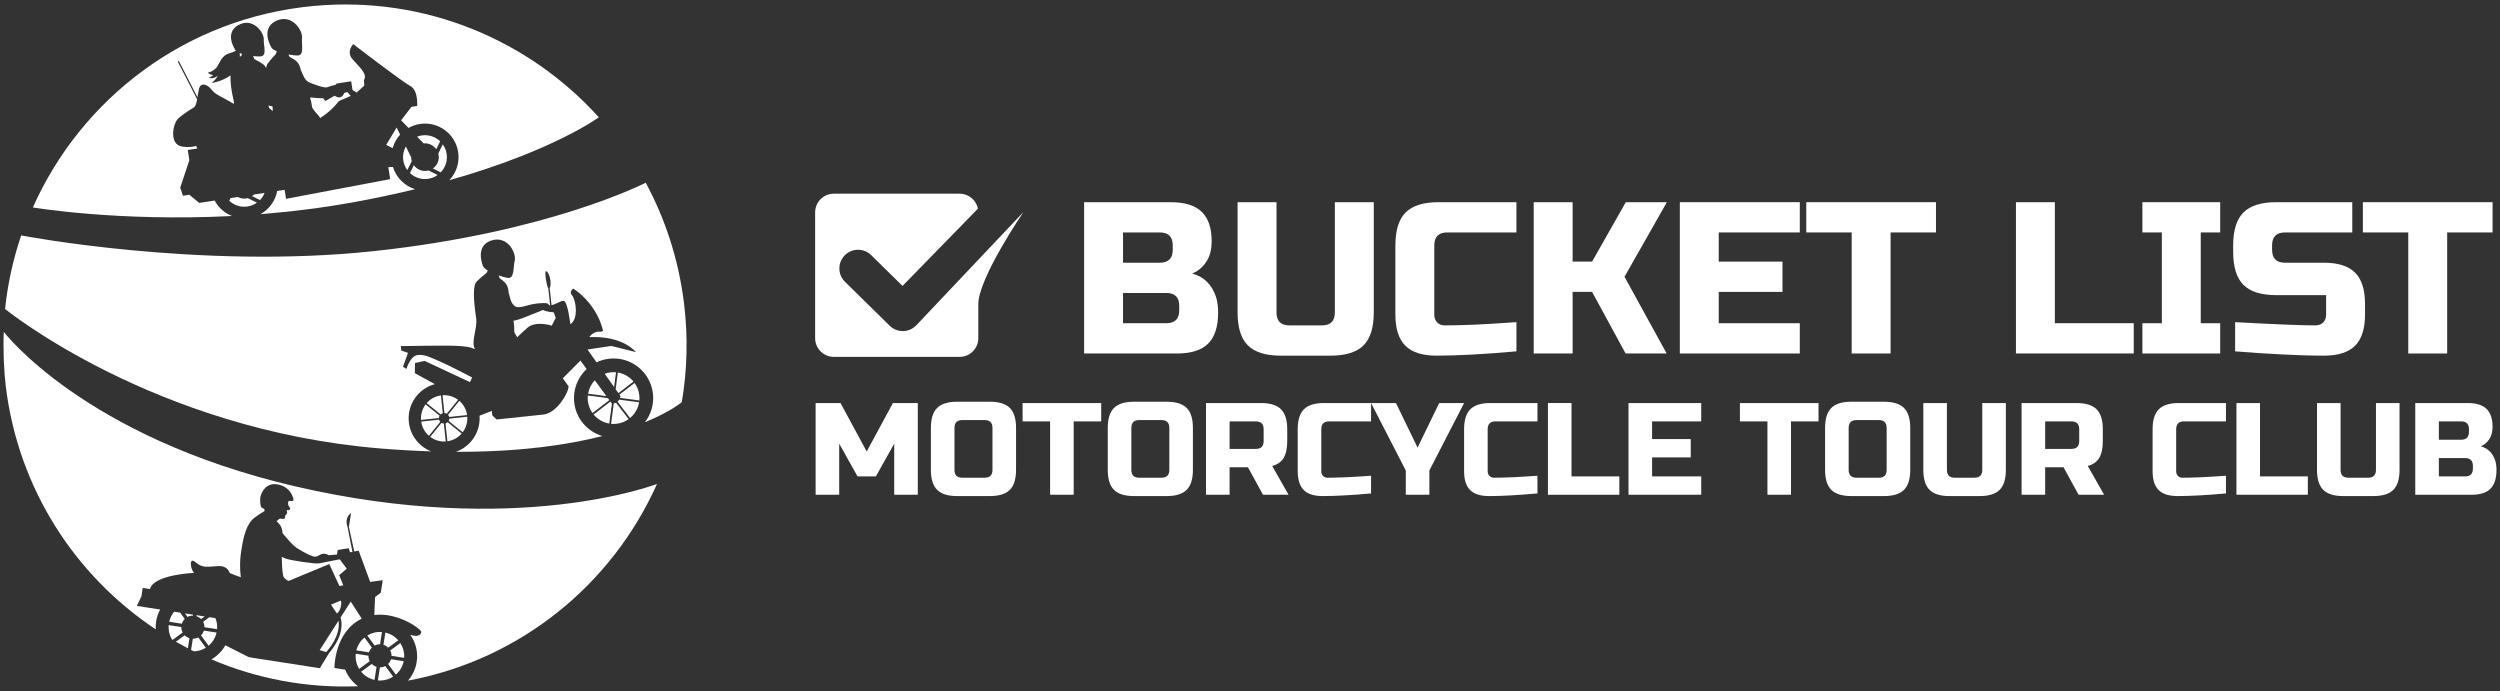
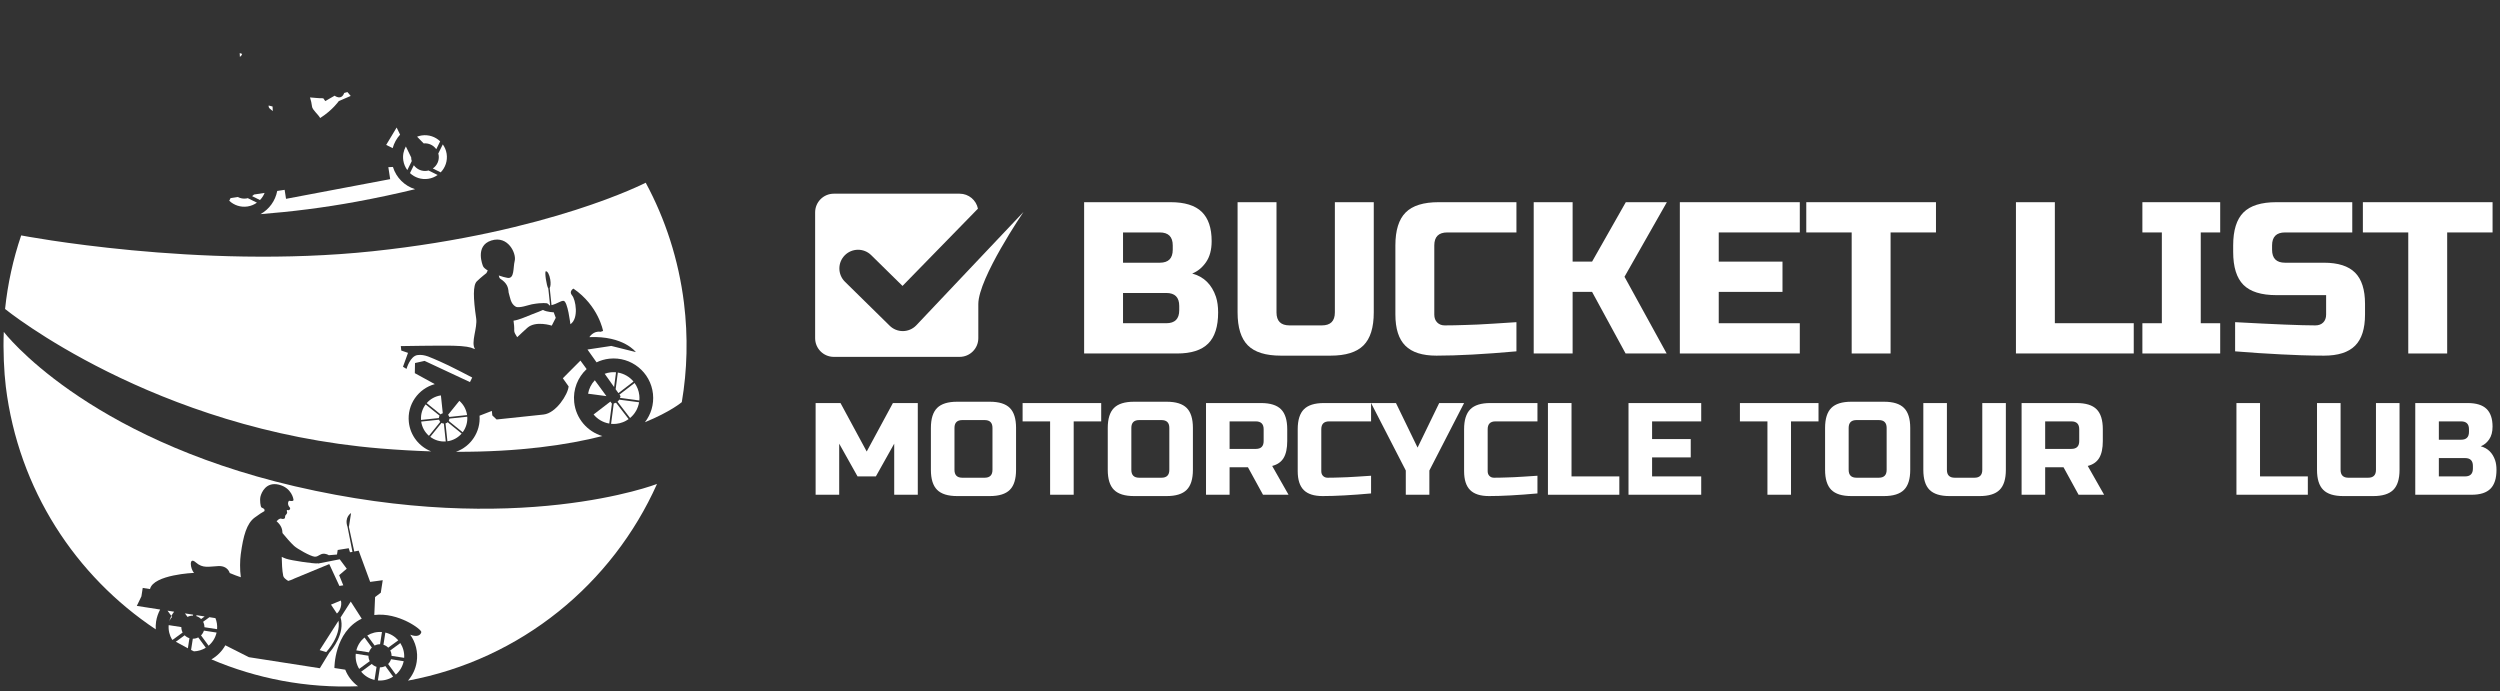
<svg xmlns="http://www.w3.org/2000/svg" version="1.1" x="0px" y="0px" width="701.975px" height="194.028px" viewBox="0 0 701.975 194.028" enable-background="new 0 0 701.975 194.028" xml:space="preserve">
  <rect x="0" y="0" width="701.975" height="194.028" fill="#333333" stroke="none" />
  <g id="Layer_2" display="none">
    <rect x="-20.877" y="-11.485" display="inline" fill="#1E3D71" width="759.357" height="217" />
  </g>
  <g id="Layer_1">
    <g>
      <g>
        <g>
          <path fill="#FFFFFF" d="M251.086,124.576l-5.15,9.194h-5.149l-5.15-9.194v14.345h-6.621v-25.75h6.988l7.358,13.61l7.357-13.61      h6.987v25.75h-6.62V124.576z" />
          <path fill="#FFFFFF" d="M285.298,131.931c0,2.576-0.584,4.445-1.748,5.611c-1.168,1.164-3.035,1.748-5.61,1.748h-9.197      c-2.573,0-4.444-0.584-5.608-1.748c-1.166-1.166-1.748-3.035-1.748-5.611V120.16c0-2.574,0.582-4.444,1.748-5.61      c1.164-1.164,3.035-1.746,5.608-1.746h9.197c2.575,0,4.442,0.582,5.61,1.746c1.164,1.166,1.748,3.036,1.748,5.61V131.931z       M278.676,120.16c0-1.473-0.736-2.207-2.207-2.207h-6.254c-1.473,0-2.209,0.734-2.209,2.207v11.771      c0,1.475,0.736,2.209,2.209,2.209h6.254c1.471,0,2.207-0.734,2.207-2.209V120.16z" />
          <path fill="#FFFFFF" d="M301.482,138.921h-6.623V118.32h-7.724v-5.149h22.07v5.149h-7.724V138.921z" />
          <path fill="#FFFFFF" d="M334.956,131.931c0,2.576-0.582,4.445-1.746,5.611c-1.164,1.164-3.034,1.748-5.61,1.748h-9.194      c-2.578,0-4.447-0.584-5.611-1.748c-1.164-1.166-1.748-3.035-1.748-5.611V120.16c0-2.574,0.584-4.444,1.748-5.61      c1.164-1.164,3.033-1.746,5.611-1.746h9.194c2.576,0,4.446,0.582,5.61,1.746c1.164,1.166,1.746,3.036,1.746,5.61V131.931z       M328.336,120.16c0-1.473-0.736-2.207-2.209-2.207h-6.252c-1.47,0-2.206,0.734-2.206,2.207v11.771      c0,1.475,0.736,2.209,2.206,2.209h6.252c1.473,0,2.209-0.734,2.209-2.209V120.16z" />
          <path fill="#FFFFFF" d="M338.636,113.171h15.448c2.578,0,4.446,0.584,5.61,1.748s1.748,3.034,1.748,5.61v3.311      c0,2.035-0.338,3.615-1.014,4.746c-0.674,1.124-1.746,1.874-3.216,2.243l4.597,8.092h-7.171l-4.23-7.725h-5.152v7.725h-6.62      V113.171z M354.82,120.529c0-1.471-0.736-2.209-2.205-2.209h-7.359v7.729h7.359c1.469,0,2.205-0.736,2.205-2.209V120.529z" />
          <path fill="#FFFFFF" d="M384.983,138.552c-5.47,0.49-10.005,0.738-13.61,0.738c-2.401,0-4.169-0.564-5.296-1.691      c-1.127-1.129-1.693-2.895-1.693-5.301v-11.769c0-2.576,0.584-4.446,1.748-5.61s3.035-1.748,5.612-1.748h13.239v5.149h-11.771      c-1.469,0-2.207,0.738-2.207,2.209v11.769c0,0.566,0.164,1.014,0.496,1.344c0.333,0.332,0.756,0.498,1.27,0.498      s1.08-0.006,1.693-0.02c0.611-0.012,1.25-0.029,1.912-0.055c0.662-0.023,1.33-0.049,2.006-0.072      c0.674-0.025,1.545-0.076,2.611-0.148c1.066-0.074,2.396-0.16,3.989-0.26V138.552z" />
          <path fill="#FFFFFF" d="M384.983,113.171h6.99l6.069,12.507l6.07-12.507h6.989l-9.749,18.943v6.807h-6.62v-6.807      L384.983,113.171z" />
          <path fill="#FFFFFF" d="M431.701,138.552c-5.467,0.49-10.003,0.738-13.608,0.738c-2.406,0-4.17-0.564-5.297-1.691      c-1.131-1.129-1.693-2.895-1.693-5.301v-11.769c0-2.576,0.582-4.446,1.748-5.61c1.164-1.164,3.033-1.748,5.609-1.748h13.241      v5.149h-11.771c-1.471,0-2.207,0.738-2.207,2.209v11.769c0,0.566,0.166,1.014,0.498,1.344c0.33,0.332,0.754,0.498,1.268,0.498      c0.516,0,1.08-0.006,1.693-0.02c0.611-0.012,1.248-0.029,1.912-0.055c0.663-0.023,1.331-0.049,2.005-0.072      c0.676-0.025,1.545-0.076,2.611-0.148c1.066-0.074,2.396-0.16,3.99-0.26V138.552z" />
          <path fill="#FFFFFF" d="M441.267,133.771h13.425v5.15h-20.047v-25.75h6.622V133.771z" />
          <path fill="#FFFFFF" d="M477.684,138.921h-20.415v-25.75h20.415v5.149H463.89v4.967h10.851v5.15H463.89v5.333h13.794V138.921z" />
        </g>
        <g>
          <path fill="#FFFFFF" d="M502.898,138.921h-6.62V118.32h-7.727v-5.149h22.071v5.149h-7.725V138.921z" />
          <path fill="#FFFFFF" d="M536.375,131.933c0,2.574-0.584,4.443-1.75,5.609c-1.164,1.164-3.033,1.748-5.608,1.748h-9.197      c-2.574,0-4.443-0.584-5.609-1.748c-1.164-1.166-1.747-3.035-1.747-5.609V120.16c0-2.574,0.583-4.444,1.747-5.608      c1.166-1.166,3.035-1.748,5.609-1.748h9.197c2.575,0,4.444,0.582,5.608,1.748c1.166,1.164,1.75,3.034,1.75,5.608V131.933z       M529.751,120.16c0-1.473-0.734-2.207-2.206-2.207h-6.253c-1.473,0-2.207,0.734-2.207,2.207v11.772      c0,1.471,0.734,2.207,2.207,2.207h6.253c1.472,0,2.206-0.736,2.206-2.207V120.16z" />
          <path fill="#FFFFFF" d="M556.605,113.171h6.621v18.762c0,2.574-0.582,4.443-1.746,5.609c-1.164,1.164-3.034,1.748-5.611,1.748      h-8.458c-2.58,0-4.447-0.584-5.613-1.748c-1.166-1.166-1.746-3.035-1.746-5.609v-18.762h6.623v18.762      c0,1.471,0.736,2.207,2.205,2.207h5.517c1.473,0,2.209-0.736,2.209-2.207V113.171z" />
          <path fill="#FFFFFF" d="M567.642,113.171h15.448c2.576,0,4.447,0.584,5.611,1.748c1.165,1.164,1.748,3.034,1.748,5.61v3.311      c0,2.035-0.338,3.615-1.012,4.744c-0.676,1.126-1.746,1.876-3.219,2.245l4.597,8.092h-7.171l-4.23-7.725h-5.151v7.725h-6.621      V113.171z M583.826,120.529c0-1.471-0.736-2.209-2.207-2.209h-7.356v7.727h7.356c1.471,0,2.207-0.736,2.207-2.207V120.529z" />
-           <path fill="#FFFFFF" d="M625.026,138.552c-5.469,0.49-10.005,0.738-13.61,0.738c-2.405,0-4.17-0.566-5.297-1.691      c-1.133-1.131-1.695-2.896-1.695-5.301v-11.769c0-2.576,0.584-4.446,1.75-5.61c1.164-1.164,3.033-1.748,5.609-1.748h13.243      v5.149h-11.771c-1.473,0-2.21,0.738-2.21,2.209v11.769c0,0.566,0.167,1.014,0.499,1.344c0.33,0.332,0.754,0.498,1.268,0.498      c0.516,0,1.078-0.006,1.692-0.02c0.615-0.012,1.251-0.029,1.915-0.055c0.661-0.023,1.329-0.049,2.003-0.072      c0.674-0.025,1.543-0.076,2.611-0.148c1.066-0.074,2.396-0.16,3.992-0.26V138.552z" />
          <path fill="#FFFFFF" d="M634.59,133.771h13.427v5.15H627.97v-25.75h6.62V133.771z" />
          <path fill="#FFFFFF" d="M667.146,113.171h6.62v18.762c0,2.574-0.582,4.443-1.748,5.609c-1.164,1.164-3.035,1.748-5.607,1.748      h-8.462c-2.575,0-4.446-0.584-5.608-1.748c-1.164-1.166-1.748-3.035-1.748-5.609v-18.762h6.62v18.762      c0,1.471,0.736,2.207,2.207,2.207h5.52c1.472,0,2.207-0.736,2.207-2.207V113.171z" />
          <path fill="#FFFFFF" d="M678.181,113.171h14.716c2.401,0,4.167,0.547,5.296,1.639c1.127,1.09,1.691,2.751,1.691,4.983      c0,1.471-0.318,2.666-0.957,3.588c-0.637,0.918-1.422,1.561-2.355,1.93c1.989,0.541,3.338,1.865,4.049,3.972      c0.244,0.762,0.367,1.643,0.367,2.65c0,2.402-0.564,4.168-1.691,5.297c-1.127,1.131-2.893,1.691-5.296,1.691h-15.819V113.171z       M693.264,120.529c0-1.471-0.736-2.209-2.209-2.209h-6.25v5.15h6.25c1.473,0,2.209-0.736,2.209-2.207V120.529z M694.366,130.829      c0-1.473-0.731-2.208-2.208-2.208h-7.354v5.149h7.354c1.477,0,2.208-0.736,2.208-2.207V130.829z" />
        </g>
      </g>
      <g>
        <path fill="#FFFFFF" d="M123.617,118.451c-0.154-0.172-0.268-0.377-0.33-0.607l-5.019,0.531c0.228,1.607,1.028,3.002,2.173,3.998     L123.617,118.451z" />
        <path fill="#FFFFFF" d="M119.805,113.194l3.918,3.168c0.168-0.154,0.375-0.27,0.606-0.33l-0.528-5.008     C122.195,111.251,120.803,112.05,119.805,113.194z" />
        <path fill="#FFFFFF" d="M118.223,117.912l5.014-0.529c0.012-0.238,0.08-0.465,0.195-0.664l-3.916-3.165     C118.602,114.765,118.109,116.294,118.223,117.912z" />
        <path fill="#FFFFFF" d="M124.634,118.938c-0.236-0.014-0.461-0.082-0.659-0.197l-3.17,3.924c1.211,0.912,2.74,1.402,4.358,1.291     L124.634,118.938z" />
        <path fill="#FFFFFF" d="M131.202,117.006l-5.014,0.531c-0.014,0.238-0.08,0.463-0.195,0.662l3.922,3.172     C130.827,120.158,131.317,118.627,131.202,117.006z" />
        <path fill="#FFFFFF" d="M161.228,112.94c-0.385-3.619,1.021-7.006,3.493-9.309l-1.745-2.384l-4.938,4.964l1.625,2.291     c-0.188,2.242-3.533,7.52-7.035,7.893c-3.507,0.366-13.188,1.392-13.188,1.392l-1.201-1.139l-0.135-1.267l-3.454,1.339     c0.342,4.562-2.459,8.674-6.627,10.141c17.882,0.057,31.322-1.93,41.114-4.424C164.951,121.201,161.716,117.551,161.228,112.94z" />
        <path fill="#FFFFFF" d="M125.097,118.889l0.531,5.018c1.609-0.229,3.002-1.029,3.998-2.174l-3.922-3.176     C125.532,118.713,125.327,118.826,125.097,118.889z" />
        <path fill="#FFFFFF" d="M125.812,116.472c0.152,0.167,0.266,0.374,0.328,0.606l5.014-0.531c-0.229-1.606-1.029-2.999-2.174-3.995     L125.812,116.472z" />
-         <path fill="#FFFFFF" d="M124.257,110.979l0.531,5.004c0.24,0.012,0.465,0.08,0.664,0.195l3.168-3.914     C127.407,111.353,125.876,110.864,124.257,110.979z" />
        <path fill="#FFFFFF" d="M172.338,113.282l-0.751,5.726c0.478,0.045,0.966,0.045,1.46-0.008c1.297-0.137,2.475-0.611,3.462-1.32     l-3.54-4.614C172.742,113.177,172.527,113.245,172.338,113.282z" />
-         <path fill="#FFFFFF" d="M165.059,112.534c0.137,1.285,0.604,2.455,1.303,3.438l4.729-3.627l-0.398-0.547l-5.639-0.744     C165.004,111.538,165.006,112.032,165.059,112.534z" />
        <path fill="#FFFFFF" d="M171.521,104.542c-0.607,0.064-1.184,0.211-1.73,0.41l2.641,3.725l0.545-4.143     C172.502,104.489,172.016,104.489,171.521,104.542z" />
        <path fill="#FFFFFF" d="M148.098,92.025c2.347-2.054,6.831-0.59,6.831-0.59l1.121-2.19l-0.574-1.557c0,0-1.869-0.025-3.021-0.66     c-0.66,0.299-1.604,0.691-3.013,1.211c-1.277,0.471-3.621,1.6-5.252,1.805c0.143,0.921,0.23,1.878,0.195,2.817     c-0.02,0.471,0.393,1.139,0.832,1.824C146.244,93.736,147.244,92.768,148.098,92.025z" />
        <path fill="#FFFFFF" d="M192.055,85.087c-1.508-12.198-5.241-23.58-10.745-33.784c0,0-26.994,13.98-76.67,19.244     c-48.812,5.17-98.693-4.443-98.693-4.443C3.7,72.725,2.167,79.642,1.421,86.759c0,0,41.7,33.933,105.369,39.165     c5.022,0.412,9.778,0.68,14.278,0.819c-3.348-1.319-5.869-4.405-6.27-8.231c-0.523-4.931,2.656-9.396,7.293-10.655l-5.615-3.078     l0.055-2.845l2.689-0.6l12.743,5.954l0.629-1.285c0,0-6.629-3.489-9.124-4.532c-2.498-1.041-4.135-2.039-6.227-1.773     c-2.088,0.268-3.1,3.888-3.1,3.888l-0.988-0.604l1.412-3.902l-1.891-0.65l-0.131-1.248c0,0,11.174-0.193,14.647-0.109     c3.477,0.086,4.998,0.418,5.807,0.832c0.09,0.045,0.229,0.09,0.396,0.133c-1.277-1.859,0.719-5.908,0.311-8.649     c-0.838-5.695-0.924-9.314,0.188-10.398c1.107-1.086,2.691-2.31,2.691-2.31l0.371-0.734c-0.711-0.43-1.225-0.871-1.348-1.271     c0,0-2.383-5.639,2.345-7.143c4.732-1.504,7.078,3.684,6.58,5.682c-0.502,1.992-0.02,5.13-2.035,4.808     c-0.635-0.104-1.518-0.346-2.438-0.669c0.049,0.29,0.16,0.743,0.404,0.901c1.93,1.242,2.258,2.443,2.348,3.846     c0.428,1.355,0.523,3.176,1.996,4.008c0.932,0.525,3.709-0.51,4.535-0.662c3.091-0.568,4.306-0.264,4.306-0.264     s0.5,0.322,0.676,0.6c0.045-0.008,0.096-0.01,0.139-0.018l-0.506-4.762c-0.467-0.59-1.117-4.759-0.689-4.828     c0.467-0.075,1.023,0.96,1.24,2.316c0.172,1.039,0.096,1.957-0.156,2.367l0.508,4.824c1.637-0.387,2.512-1.217,3.359-1.211     c1.18,0.01,1.938,6.569,1.938,6.569c2.443-1.61,1.477-6.927,0.482-8.081c-1.002-1.158,0.373-1.92,0.373-1.92     c7.067,4.82,8.325,11.894,8.325,11.894l-0.711,0.236c-2.047-0.334-3.133,1.494-3.133,1.494c9.623-0.418,13.05,4.203,13.05,4.203     l-6.903-1.73l-6.684,1.008l2.551,3.596c1.109-0.527,2.318-0.891,3.607-1.025c6.112-0.646,11.585,3.78,12.233,9.89     c0.312,2.961-0.574,5.768-2.256,7.95c7.299-2.987,10.351-5.638,10.351-5.638C192.965,103.933,193.225,94.588,192.055,85.087z" />
        <path fill="#FFFFFF" d="M165.127,110.548l5.146,0.68l-3.258-4.455C166.041,107.802,165.371,109.11,165.127,110.548z" />
        <path fill="#FFFFFF" d="M166.672,116.378c1.098,1.337,2.658,2.259,4.406,2.554l0.738-5.595l-0.424-0.58L166.672,116.378z" />
        <path fill="#FFFFFF" d="M179.45,112.954l-5.581-0.736c-0.141,0.227-0.297,0.42-0.473,0.564l3.521,4.587     C178.249,116.267,179.163,114.702,179.45,112.954z" />
        <path fill="#FFFFFF" d="M173.482,104.606l-0.615,4.682l0.775,1.096l4.237-3.25C176.78,105.808,175.225,104.896,173.482,104.606z" />
        <path fill="#FFFFFF" d="M178.188,107.54l-4.249,3.262l0.303,0.426c-0.033,0.191-0.092,0.346-0.148,0.504l5.429,0.717     c0.043-0.471,0.043-0.953-0.01-1.439C179.374,109.708,178.899,108.53,178.188,107.54z" />
      </g>
      <g>
        <path fill="#FFFFFF" d="M52.657,173.224c0.459-0.241,0.977-0.37,1.521-0.366l0.041-0.27l-2.289-0.355L52.657,173.224z" />
        <path fill="#FFFFFF" d="M49.366,180.197c1.115,0.637,2.244,1.245,3.385,1.837l0.441-2.837c-0.52-0.164-0.975-0.445-1.34-0.814     L49.366,180.197z" />
        <path fill="#FFFFFF" d="M96.943,188.04l-3.041-0.471c0,0-0.088-10.089,7.653-13.847c0.006-0.004,0.01-0.006,0.018-0.008     l-3.084-4.799l-2.856,4.465c1.305,4.5-2.332,8.954-3.227,9.962l0.01,0.004l-2.611,4.283l-19.908-3.096l-6.623-3.342     c-0.932,1.662-2.295,3.023-3.911,3.959c12.681,5.396,26.671,8.115,41.172,7.541C98.921,191.511,97.666,189.901,96.943,188.04z" />
-         <path fill="#FFFFFF" d="M48.897,171.762c-0.658,0.797-1.141,1.752-1.385,2.819l3.553,0.552c0.162-0.521,0.443-0.975,0.814-1.34     l-1.291-1.77L48.897,171.762z" />
+         <path fill="#FFFFFF" d="M48.897,171.762c-0.658,0.797-1.141,1.752-1.385,2.819c0.162-0.521,0.443-0.975,0.814-1.34     l-1.291-1.77L48.897,171.762z" />
        <path fill="#FFFFFF" d="M55.13,173.006c0.52,0.162,0.973,0.441,1.34,0.812l0.992-0.725l-2.291-0.357L55.13,173.006z" />
        <path fill="#FFFFFF" d="M57.257,177.068c-0.162,0.52-0.443,0.973-0.812,1.34l2.121,2.901c1.095-0.927,1.903-2.2,2.245-3.688     L57.257,177.068z" />
        <path fill="#FFFFFF" d="M51.286,177.605c-0.242-0.461-0.371-0.979-0.367-1.523l-3.555-0.553     c-0.123,1.461,0.236,2.859,0.941,4.047c0.053,0.031,0.105,0.062,0.158,0.094L51.286,177.605z" />
        <path fill="#FFFFFF" d="M60.492,173.564l-1.687-0.264l-1.77,1.291c0.242,0.463,0.373,0.982,0.369,1.525l3.552,0.553     C61.049,175.58,60.877,174.525,60.492,173.564z" />
        <path fill="#FFFFFF" d="M95.391,157.042l-6.076,1.197l-0.008-0.078c-0.104,0.02-0.205,0.043-0.305,0.047     c-1.086,0.045-7.159-0.799-8.671-1.328c-0.432-0.148-0.836-0.33-1.225-0.521c0.045,1.652,0.088,3.775,0.426,5.363     c0.104,0.49,0.695,0.951,1.391,1.393c1.128-0.322,1.703-0.66,1.703-0.66l9.829-4.066l2.84,6.137l1.1-0.17l-1.162-2.855     l2.131-1.812L95.391,157.042z" />
        <path fill="#FFFFFF" d="M53.651,182.497c0.27,0.137,0.537,0.268,0.807,0.398c1.203-0.051,2.348-0.402,3.33-1.02l-2.121-2.901     c-0.461,0.244-0.979,0.373-1.525,0.371L53.651,182.497z" />
        <path fill="#FFFFFF" d="M109.575,182.636c0.242,0.461,0.371,0.979,0.369,1.521l3.543,0.553c0.099-1.506-0.308-2.947-1.081-4.142     L109.575,182.636z" />
        <path fill="#FFFFFF" d="M107.667,181.045c0.518,0.163,0.975,0.442,1.34,0.813l2.823-2.065c-0.921-1.062-2.175-1.84-3.63-2.174     L107.667,181.045z" />
        <path fill="#FFFFFF" d="M106.108,191.062c1.553,0.133,3.041-0.271,4.273-1.068l-2.178-2.977     c-0.459,0.242-0.979,0.371-1.525,0.369L106.108,191.062z" />
        <path fill="#FFFFFF" d="M103.13,178.441l2.064,2.823c0.461-0.241,0.979-0.37,1.521-0.368l0.533-3.424     C105.761,177.346,104.331,177.709,103.13,178.441z" />
        <path fill="#FFFFFF" d="M82.798,136.542C23.55,122.725,1.065,93.195,1.065,93.195c-0.23,5.053,0.074,11.36,0.568,15.386     c3.564,28.889,19.625,53.182,42.099,68.136c-0.043-0.729-0.014-1.471,0.102-2.223c0.189-1.207,0.588-2.326,1.135-3.344     l-6.555-1.02l1.291-2.671l0.369-2.377l2.045,0.32c0.976-4.084,12.386-4.547,12.386-4.547c-1.064-0.992-1.555-4.719,0.457-2.947     c2.012,1.773,3.666,1.156,6.358,1.039c2.695-0.115,3.184,1.955,3.184,1.955c1.094,0.471,2.119,0.846,3.115,1.182     c-0.301-2.178-0.242-4.75-0.025-6.383c0.721-5.415,1.721-8.716,3.877-10.341c1.286-0.971,2.216-1.532,2.761-1.83     c0.277-0.725-0.551-0.848-0.824-1.054c-0.27-0.207-0.518-2.051-0.268-3.066c0.252-1.018,1.512-4.223,5.182-3.316     c3.668,0.91,4.082,4.156,4.082,4.156c0.18,0.693-1.234,0.35-1.234,0.35c-0.426,0.402-0.381,1.252,0.127,1.801     c0.506,0.548-0.215,0.97-0.371,0.849c-0.16-0.121-0.561-0.059-0.354,0.381s-0.234,0.857-0.234,0.857s-0.322,0.201-0.297,0.723     c0.023,0.523-0.605,0.592-1.035,0.436s-0.904,0.248-1.17,0.557c-0.039,0.047-0.104,0.076-0.178,0.1     c0.031,0.064,0.068,0.125,0.115,0.168c1.184,1.041,1.523,2.104,1.55,3.213c0.997,1.221,2.179,2.6,3.276,3.621     c0.785,0.736,4.579,2.919,5.763,3.009c0.283,0.021,0.521-0.041,0.742-0.137v-0.012l0.043-0.004     c0.684-0.309,1.232-0.938,2.488-0.57c0.318,0.096,0.527,0.199,0.688,0.307l2.301-0.191l0.199-1.28l3.094-0.492l0.36,1.127     l0.695-0.086l-1.388-7.029c-0.98-2.729,0.991-3.887,0.991-3.887l-0.604,3.896l1.505,6.902l1.238-0.244l3.225,8.774l3.529-0.473     l-0.545,3.516l-1.602,1.213l-0.219,5.038c6.743-0.84,13.372,4.094,13.204,4.812c-0.178,0.781-1.062,1.518-3.117,0.719     c1.525,2.143,2.252,4.856,1.814,7.659c-0.312,2.018-1.191,3.803-2.439,5.238c31.85-5.953,57.432-27.273,69.919-55.225     C184.483,135.886,145.25,151.107,82.798,136.542z" />
        <path fill="#FFFFFF" d="M100.058,182.62l3.547,0.553c0.162-0.52,0.441-0.975,0.812-1.34l-2.07-2.831     C101.243,179.908,100.421,181.155,100.058,182.62z" />
        <path fill="#FFFFFF" d="M99.896,183.569c-0.156,1.535,0.203,3.014,0.957,4.25l2.971-2.172c-0.242-0.461-0.371-0.98-0.367-1.523     L99.896,183.569z" />
        <path fill="#FFFFFF" d="M108.981,186.448l2.17,2.973c1.093-0.949,1.888-2.25,2.202-3.762l-3.558-0.553     C109.632,185.628,109.353,186.083,108.981,186.448z" />
        <path fill="#FFFFFF" d="M95.697,168.625l-2.758,1.148l1.656,2.486c0,0,0.668-0.426,1.047-1.668     C96.018,169.348,95.697,168.625,95.697,168.625z" />
        <path fill="#FFFFFF" d="M91.611,183.103c0.012-0.029,0.027-0.061,0.051-0.086c0.045-0.049,4.109-4.364,3.389-8.729l-5.283,8.257     L91.611,183.103z" />
        <path fill="#FFFFFF" d="M105.159,190.915l0.57-3.678c-0.518-0.162-0.973-0.441-1.338-0.812l-2.979,2.176     C102.345,189.733,103.64,190.567,105.159,190.915z" />
      </g>
      <g>
        <path fill="#FFFFFF" d="M118.396,38.034c-0.447,0.068-0.873,0.188-1.281,0.344l1.844,1.888c1.43-0.137,2.762,0.518,3.543,1.635     l1.094-2.213C122.26,38.405,120.367,37.733,118.396,38.034z" />
        <path fill="#FFFFFF" d="M121.531,47.307l2.214,1.092c1.291-1.336,1.973-3.232,1.668-5.211c-0.152-0.99-0.535-1.885-1.08-2.646     l-1.271,2.574c0.037,0.139,0.086,0.27,0.107,0.416C123.404,45.051,122.715,46.486,121.531,47.307z" />
        <path fill="#FFFFFF" d="M120.262,50.203c0.98-0.148,1.869-0.529,2.627-1.068l-2.584-1.275c-0.129,0.035-0.252,0.08-0.387,0.1     c-1.486,0.229-2.889-0.428-3.715-1.562l-1.088,2.203C116.445,49.85,118.314,50.504,120.262,50.203z" />
        <path fill="#FFFFFF" d="M110.257,41.596c0.396-1.418,1.112-2.717,2.085-3.794l-0.971-1.996l-2.937,4.884L110.257,41.596z" />
-         <path fill="#FFFFFF" d="M60.271,56.313l-4.347,0.666l-2.766-2.297L51.36,54.96l-0.756-2.27l2.562-7.704l-0.441-2.871l2.701-0.414     l-0.375-0.732c0,0-1.557,0.576-3.967,0.17c-3.688-0.623-2.508-6.394-1.145-7.763c1.27-1.275,4.506-3.234,4.506-3.234     c0.451-0.258,0.697-1.172,0.9-2.264l-5.434-10.589l0.309-0.158l5.223,10.183c0.137-0.807,0.266-1.661,0.439-2.394     c0.463-1.943,2.451-1.193,3.552,0.277c1.102,1.466,2.805,1.905,5.967,3.819c0.104,0.062,0.182,0.123,0.27,0.186     c0.023-0.35,0.004-0.695-0.074-1.029c-0.684-2.812-0.938-5.212-0.881-7.011c-2.338,1.734-5.305,2.152-5.305,2.152     c0.803-0.576,2.176-2.328,1.486-1.863c-1.324,0.887-2.39,0.346-2.39,0.346c0.408,0.043,1.688-0.729,1.108-0.771     c-0.571-0.047-1.329-0.621-1.329-0.621s1.276-0.117,2.409-1.334c0.984-1.059,1.283-3.459,3.783-4.131     c0.793-0.219,1.342-0.463,1.748-0.699c-0.037-0.043-0.078-0.086-0.102-0.129c0,0-3.309-4.728,0.754-7.046     c4.061-2.32,7.247,1.996,7.181,3.936c-0.068,1.937,0.996,4.735-0.926,4.835c-0.531,0.027-1.257-0.01-2.04-0.098     c0.049,0.232,0.201,0.801,0.498,0.957c2.224,1.158,2.72,1.484,3.118,2.436c0.078-0.561,0.227-0.998,0.447-1.289     c0.928-1.24,2.307-2.689,2.307-2.689l0.258-0.781c-0.768-0.318-1.344-0.676-1.525-1.055c0,0-3.211-5.21,1.236-7.411     c4.451-2.205,7.555,2.568,7.363,4.617c-0.193,2.049,0.757,5.075-1.283,5.062c-0.645-0.006-1.551-0.111-2.51-0.291     c0.092,0.281,0.271,0.709,0.537,0.828c2.105,0.939,2.605,2.082,2.904,3.463c0.625,1.275,1.001,3.045,2.575,3.641     c1.002,0.379,3.992,1.557,4.785,1.283c0.992-0.344,1.775-0.553,2.4-0.688c0.191-0.227,0.344-0.375,0.344-0.375l4.056-0.621     l0.379,2.457l1.16,0.696l2.154-1.964l-0.115-1.506c1.184-1.816-1.668-4.014-3.322-6.039c-1.655-2.029,0.309-4.083,0.309-4.083     s13.72,10.53,16.03,11.757c2.307,1.227,1.928,5.608,1.928,5.608l-1.589,0.244l-2.917,3.785l2.088,2.135     c0.963-0.543,2.035-0.932,3.191-1.109c5.145-0.789,9.954,2.742,10.741,7.886c0.461,2.996-0.553,5.873-2.488,7.912     c29.342-8.303,41.985-17.675,41.985-17.675C148.578,11.274,119.41-1.211,88.111,1.67C52.288,4.974,22.89,27.567,9.23,58.247     c0,0,23.833,4.043,55.906,2.404C63.07,59.833,61.332,58.304,60.271,56.313z" />
        <path fill="#FFFFFF" d="M115.463,44.207l-1.504-3.086c-0.645,1.154-0.93,2.521-0.715,3.93c0.156,1.018,0.555,1.934,1.125,2.709     l1.25-2.537c-0.049-0.17-0.104-0.338-0.131-0.516C115.463,44.539,115.467,44.373,115.463,44.207z" />
        <path fill="#FFFFFF" d="M71.336,54.618c-0.17,0.17-0.352,0.322-0.549,0.457l2.214,1.094c0.557-0.576,0.998-1.256,1.299-2.004     L71.336,54.618z" />
        <path fill="#FFFFFF" d="M110.331,46.877l-1.289,0.062l0.516,3.361l-29.244,5.53l-0.389-2.529l-2.086,0.318     c-0.518,2.76-2.252,5.156-4.701,6.512c8.611-0.68,17.687-1.789,26.961-3.502c5.908-1.09,11.386-2.273,16.462-3.506     C113.637,52.222,111.259,49.914,110.331,46.877z" />
        <path fill="#FFFFFF" d="M67.982,15.133c-0.24-0.074-0.465-0.15-0.674-0.232c0.014,0.303,0.031,0.656,0.051,1.086     c0.271-0.266,0.453-0.438,0.453-0.438L67.982,15.133z" />
        <path fill="#FFFFFF" d="M64.736,55.63l-0.367,0.74c1.332,1.252,3.201,1.904,5.148,1.605c0.98-0.152,1.869-0.531,2.627-1.068     l-2.582-1.275c-0.129,0.033-0.254,0.078-0.389,0.1c-0.857,0.131-1.686-0.039-2.396-0.416L64.736,55.63z" />
        <path fill="#FFFFFF" d="M75.442,29.985c0.018,0.295,0.496,0.727,1.154,1.211c-0.008-0.438-0.023-0.871-0.061-1.293     c-0.379-0.074-0.74-0.158-1.105-0.273C75.435,29.749,75.437,29.872,75.442,29.985z" />
        <path fill="#FFFFFF" d="M93.963,26.868l-2.633,1.514l-0.562-0.795c-1.191,0.045-2.617-0.172-3.719-0.23     c0.262,0.848,0.475,1.727,0.576,2.613c0.096,0.859,1.721,2.158,2.277,3.172c3.482-2.209,5.23-4.758,5.23-4.758l3.345-1.445     l-0.925-1.09l-0.898,0.254C95.824,28.335,93.963,26.868,93.963,26.868z" />
      </g>
      <g>
        <g>
          <path fill="#FFFFFF" d="M304.412,56.772h24.279c3.964,0,6.876,0.902,8.737,2.701c1.863,1.801,2.793,4.541,2.793,8.222      c0,2.428-0.525,4.4-1.578,5.918c-1.053,1.52-2.346,2.58-3.883,3.191c3.277,0.886,5.502,3.071,6.676,6.55      c0.4,1.256,0.604,2.713,0.604,4.373c0,3.966-0.93,6.88-2.789,8.737c-1.861,1.865-4.775,2.791-8.741,2.791h-26.098V56.772z       M329.295,68.912c0-2.43-1.212-3.645-3.641-3.645h-10.319v8.5h10.319c2.429,0,3.641-1.215,3.641-3.645V68.912z M331.117,85.905      c0-2.428-1.213-3.641-3.641-3.641h-12.142v8.495h12.142c2.428,0,3.641-1.212,3.641-3.644V85.905z" />
          <path fill="#FFFFFF" d="M374.818,56.772h10.921v30.955c0,4.247-0.959,7.331-2.882,9.253c-1.922,1.922-5.006,2.883-9.254,2.883      h-13.96c-4.249,0-7.335-0.961-9.257-2.883c-1.918-1.922-2.885-5.006-2.885-9.253V56.772h10.927v30.955      c0,2.43,1.215,3.64,3.643,3.64h9.101c2.432,0,3.646-1.21,3.646-3.64V56.772z" />
          <path fill="#FFFFFF" d="M425.799,98.652c-9.026,0.805-16.511,1.211-22.457,1.211c-3.967,0-6.882-0.928-8.739-2.791      c-1.861-1.859-2.793-4.77-2.793-8.737V68.912c0-4.25,0.961-7.331,2.885-9.255c1.92-1.926,5.005-2.885,9.254-2.885h21.851v8.495      h-19.422c-2.429,0-3.643,1.215-3.643,3.645v19.423c0,0.93,0.273,1.666,0.818,2.214c0.547,0.547,1.246,0.818,2.098,0.818      c0.848,0,1.779-0.01,2.789-0.031c1.009-0.02,2.063-0.049,3.155-0.09c1.092-0.04,2.193-0.078,3.309-0.119      c1.113-0.041,2.551-0.123,4.311-0.244c1.762-0.123,3.952-0.266,6.585-0.423V98.652z" />
          <path fill="#FFFFFF" d="M441.577,99.256H430.65V56.772h10.927v16.69h5.463l9.47-16.69h11.53l-11.897,20.939l11.837,21.544      h-11.53L447.04,81.96h-5.463V99.256z" />
          <path fill="#FFFFFF" d="M505.365,99.256h-33.683V56.772h33.683v8.495h-22.76v8.195h17.902v8.497h-17.902v8.8h22.76V99.256z" />
          <path fill="#FFFFFF" d="M530.857,99.256h-10.925V65.268h-12.747v-8.495h36.417v8.495h-12.745V99.256z" />
          <path fill="#FFFFFF" d="M576.983,90.76h22.152v8.496h-33.078V56.772h10.926V90.76z" />
          <path fill="#FFFFFF" d="M623.409,99.256h-21.848V90.76h5.464V65.268h-5.464v-8.495h21.848v8.495h-5.461V90.76h5.461V99.256z" />
          <path fill="#FFFFFF" d="M627.599,90.46c11.087,0.604,18.592,0.907,22.518,0.907c0.932,0,1.67-0.271,2.217-0.818      c0.545-0.548,0.818-1.284,0.818-2.214v-5.463h-13.96c-4.249,0-7.334-0.963-9.255-2.883c-1.922-1.924-2.883-5.011-2.883-9.257      v-1.82c0-4.25,0.961-7.331,2.883-9.255c1.921-1.926,5.006-2.885,9.255-2.885h21.303v8.495h-18.875      c-2.428,0-3.641,1.215-3.641,3.645v1.211c0,2.43,1.213,3.645,3.641,3.645h10.927c3.964,0,6.878,0.932,8.739,2.791      c1.859,1.862,2.791,4.776,2.791,8.739v3.037c0,3.968-0.932,6.878-2.791,8.737c-1.861,1.863-4.775,2.791-8.739,2.791      c-2.066,0-4.252-0.041-6.559-0.121l-5.581-0.242c-4.129-0.203-8.396-0.486-12.808-0.848V90.46z" />
          <path fill="#FFFFFF" d="M687.143,99.256h-10.925V65.268h-12.747v-8.495h36.417v8.495h-12.745V99.256z" />
        </g>
        <g>
          <path fill="#FFFFFF" d="M257.247,91.383c-0.973,0.998-2.307,1.566-3.698,1.584c-0.02,0-0.037,0-0.057,0      c-1.373,0-2.697-0.541-3.678-1.506l-12.558-12.345c-2.066-2.03-2.094-5.353-0.064-7.417c2.035-2.068,5.356-2.096,7.423-0.064      l8.801,8.651l21.178-21.699c-0.485-2.396-2.6-4.201-5.143-4.201h-35.323c-2.9,0-5.248,2.35-5.248,5.248v35.325      c0,2.9,2.348,5.246,5.248,5.246h35.323c2.898,0,5.25-2.346,5.25-5.246V85.38c0-7.271,12.681-25.855,12.681-25.855      L257.247,91.383z" />
        </g>
      </g>
    </g>
  </g>
</svg>